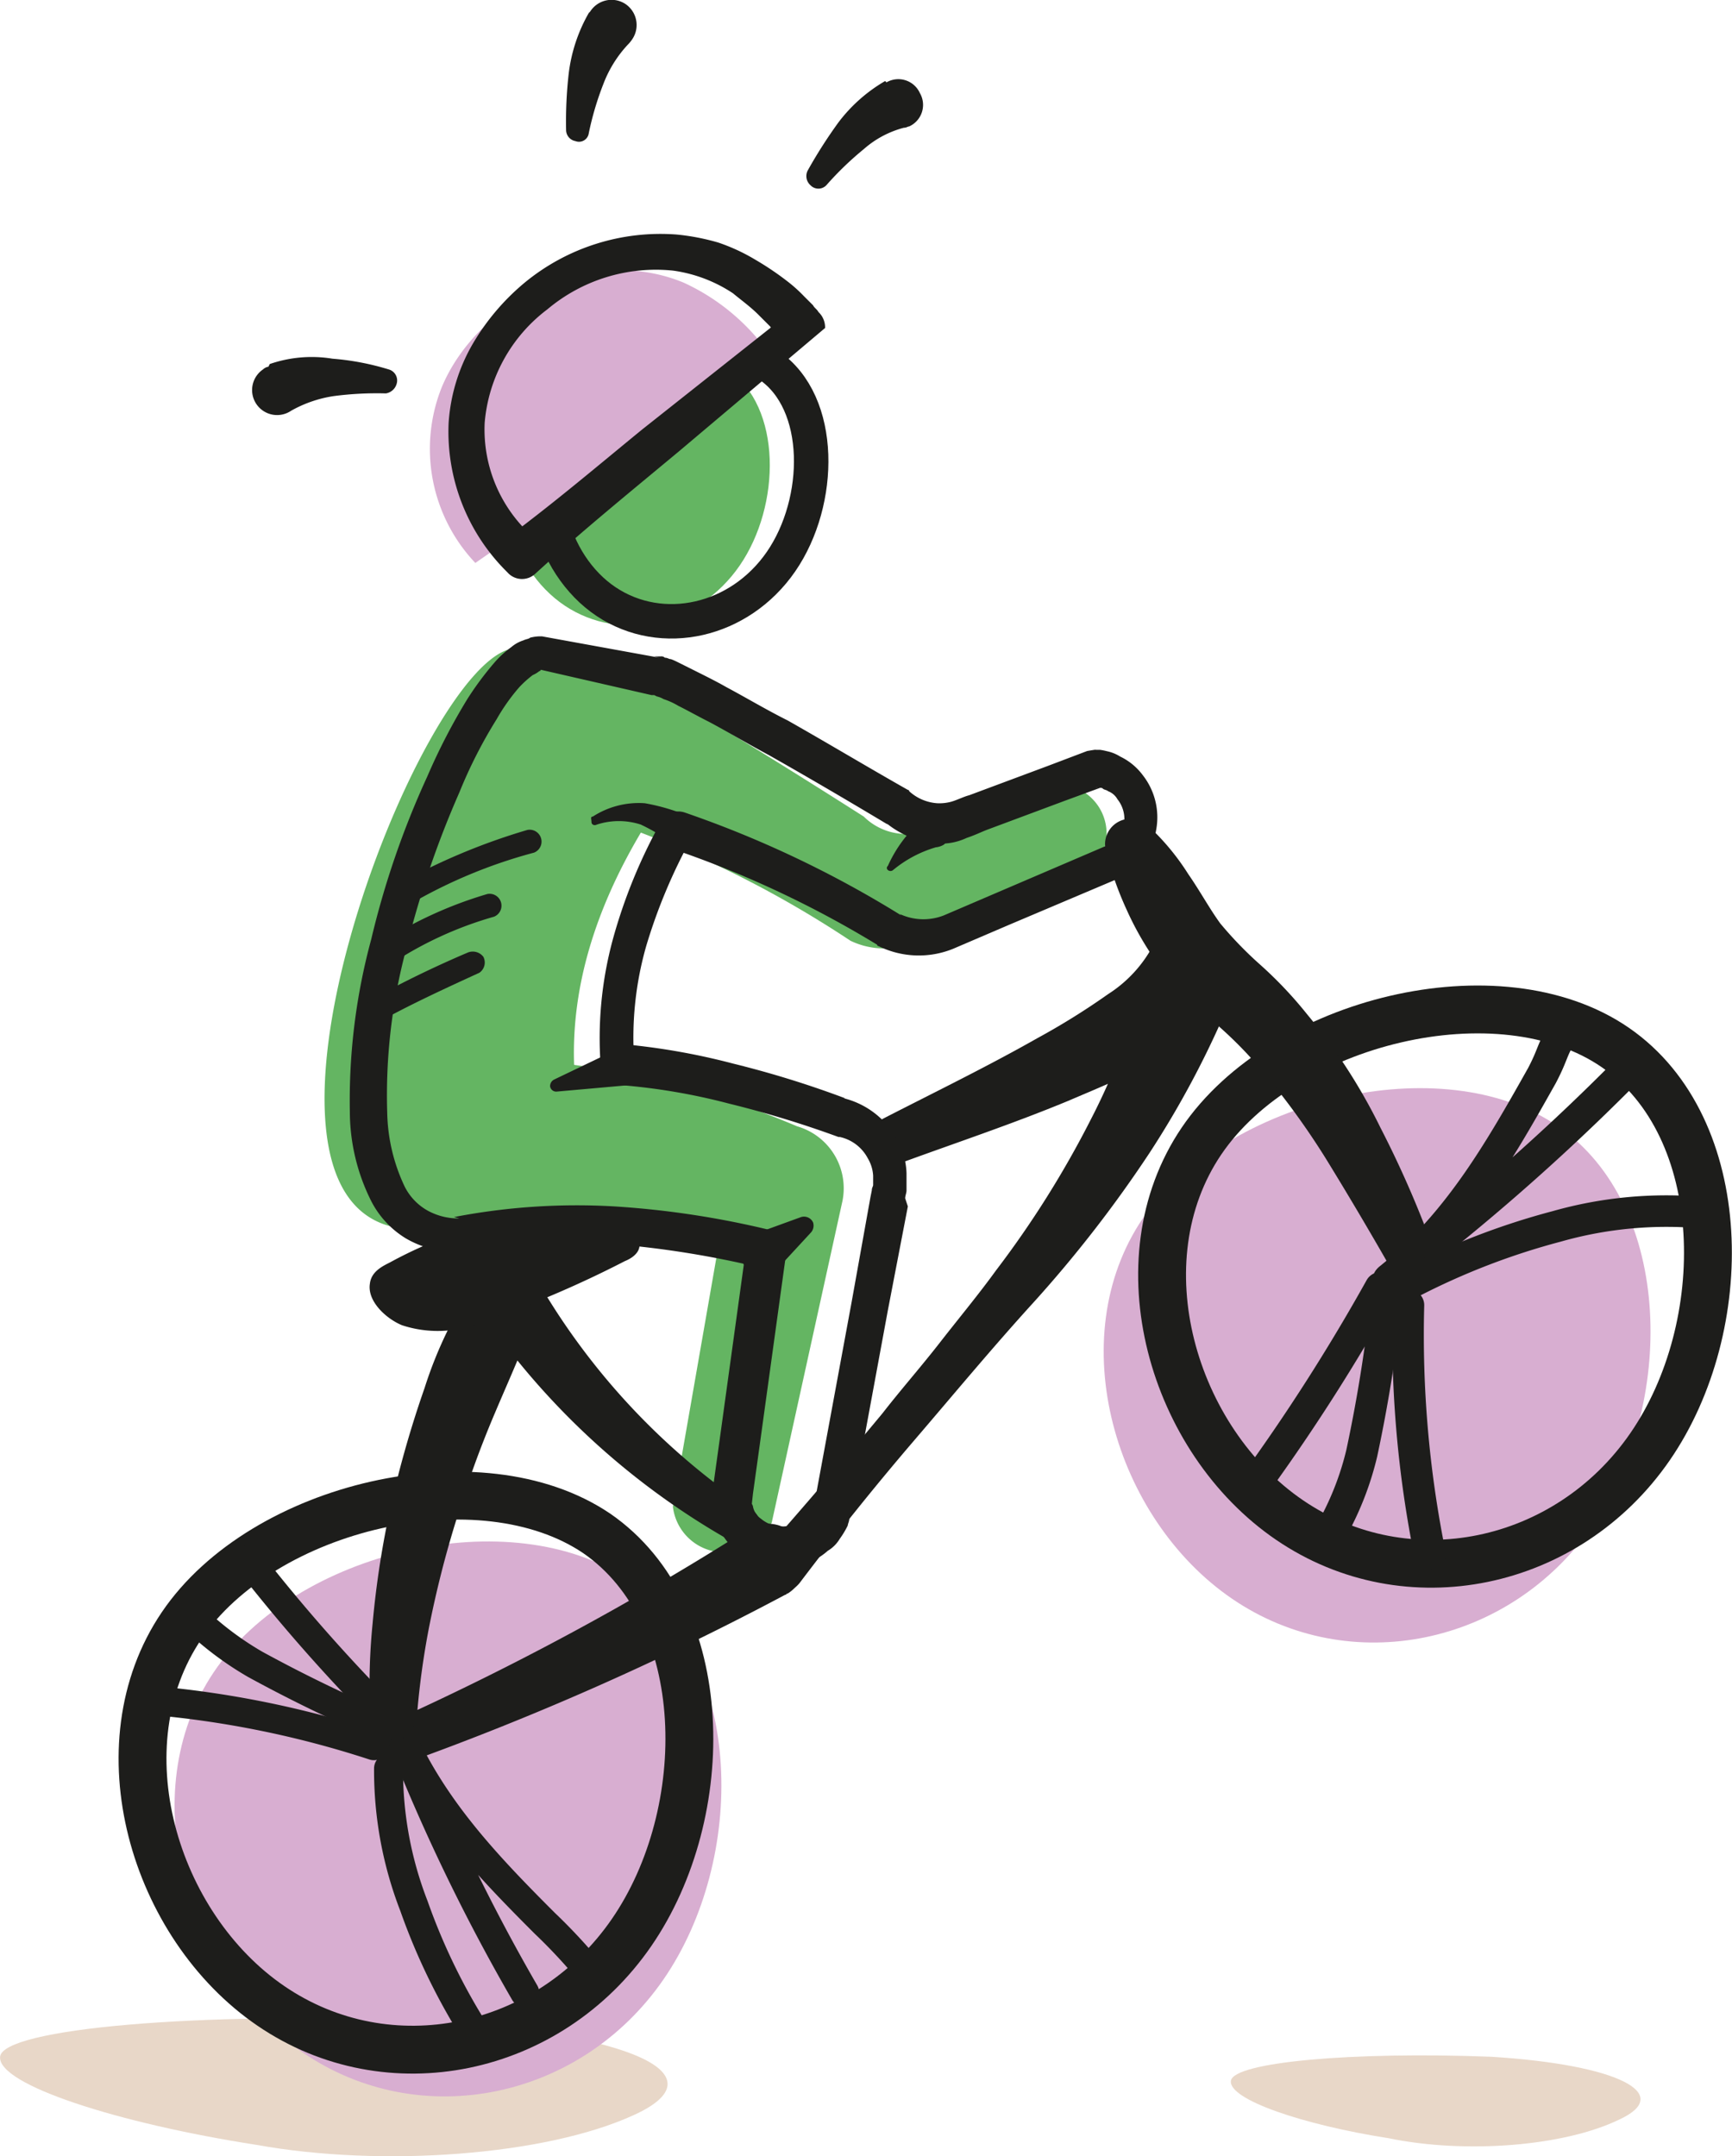
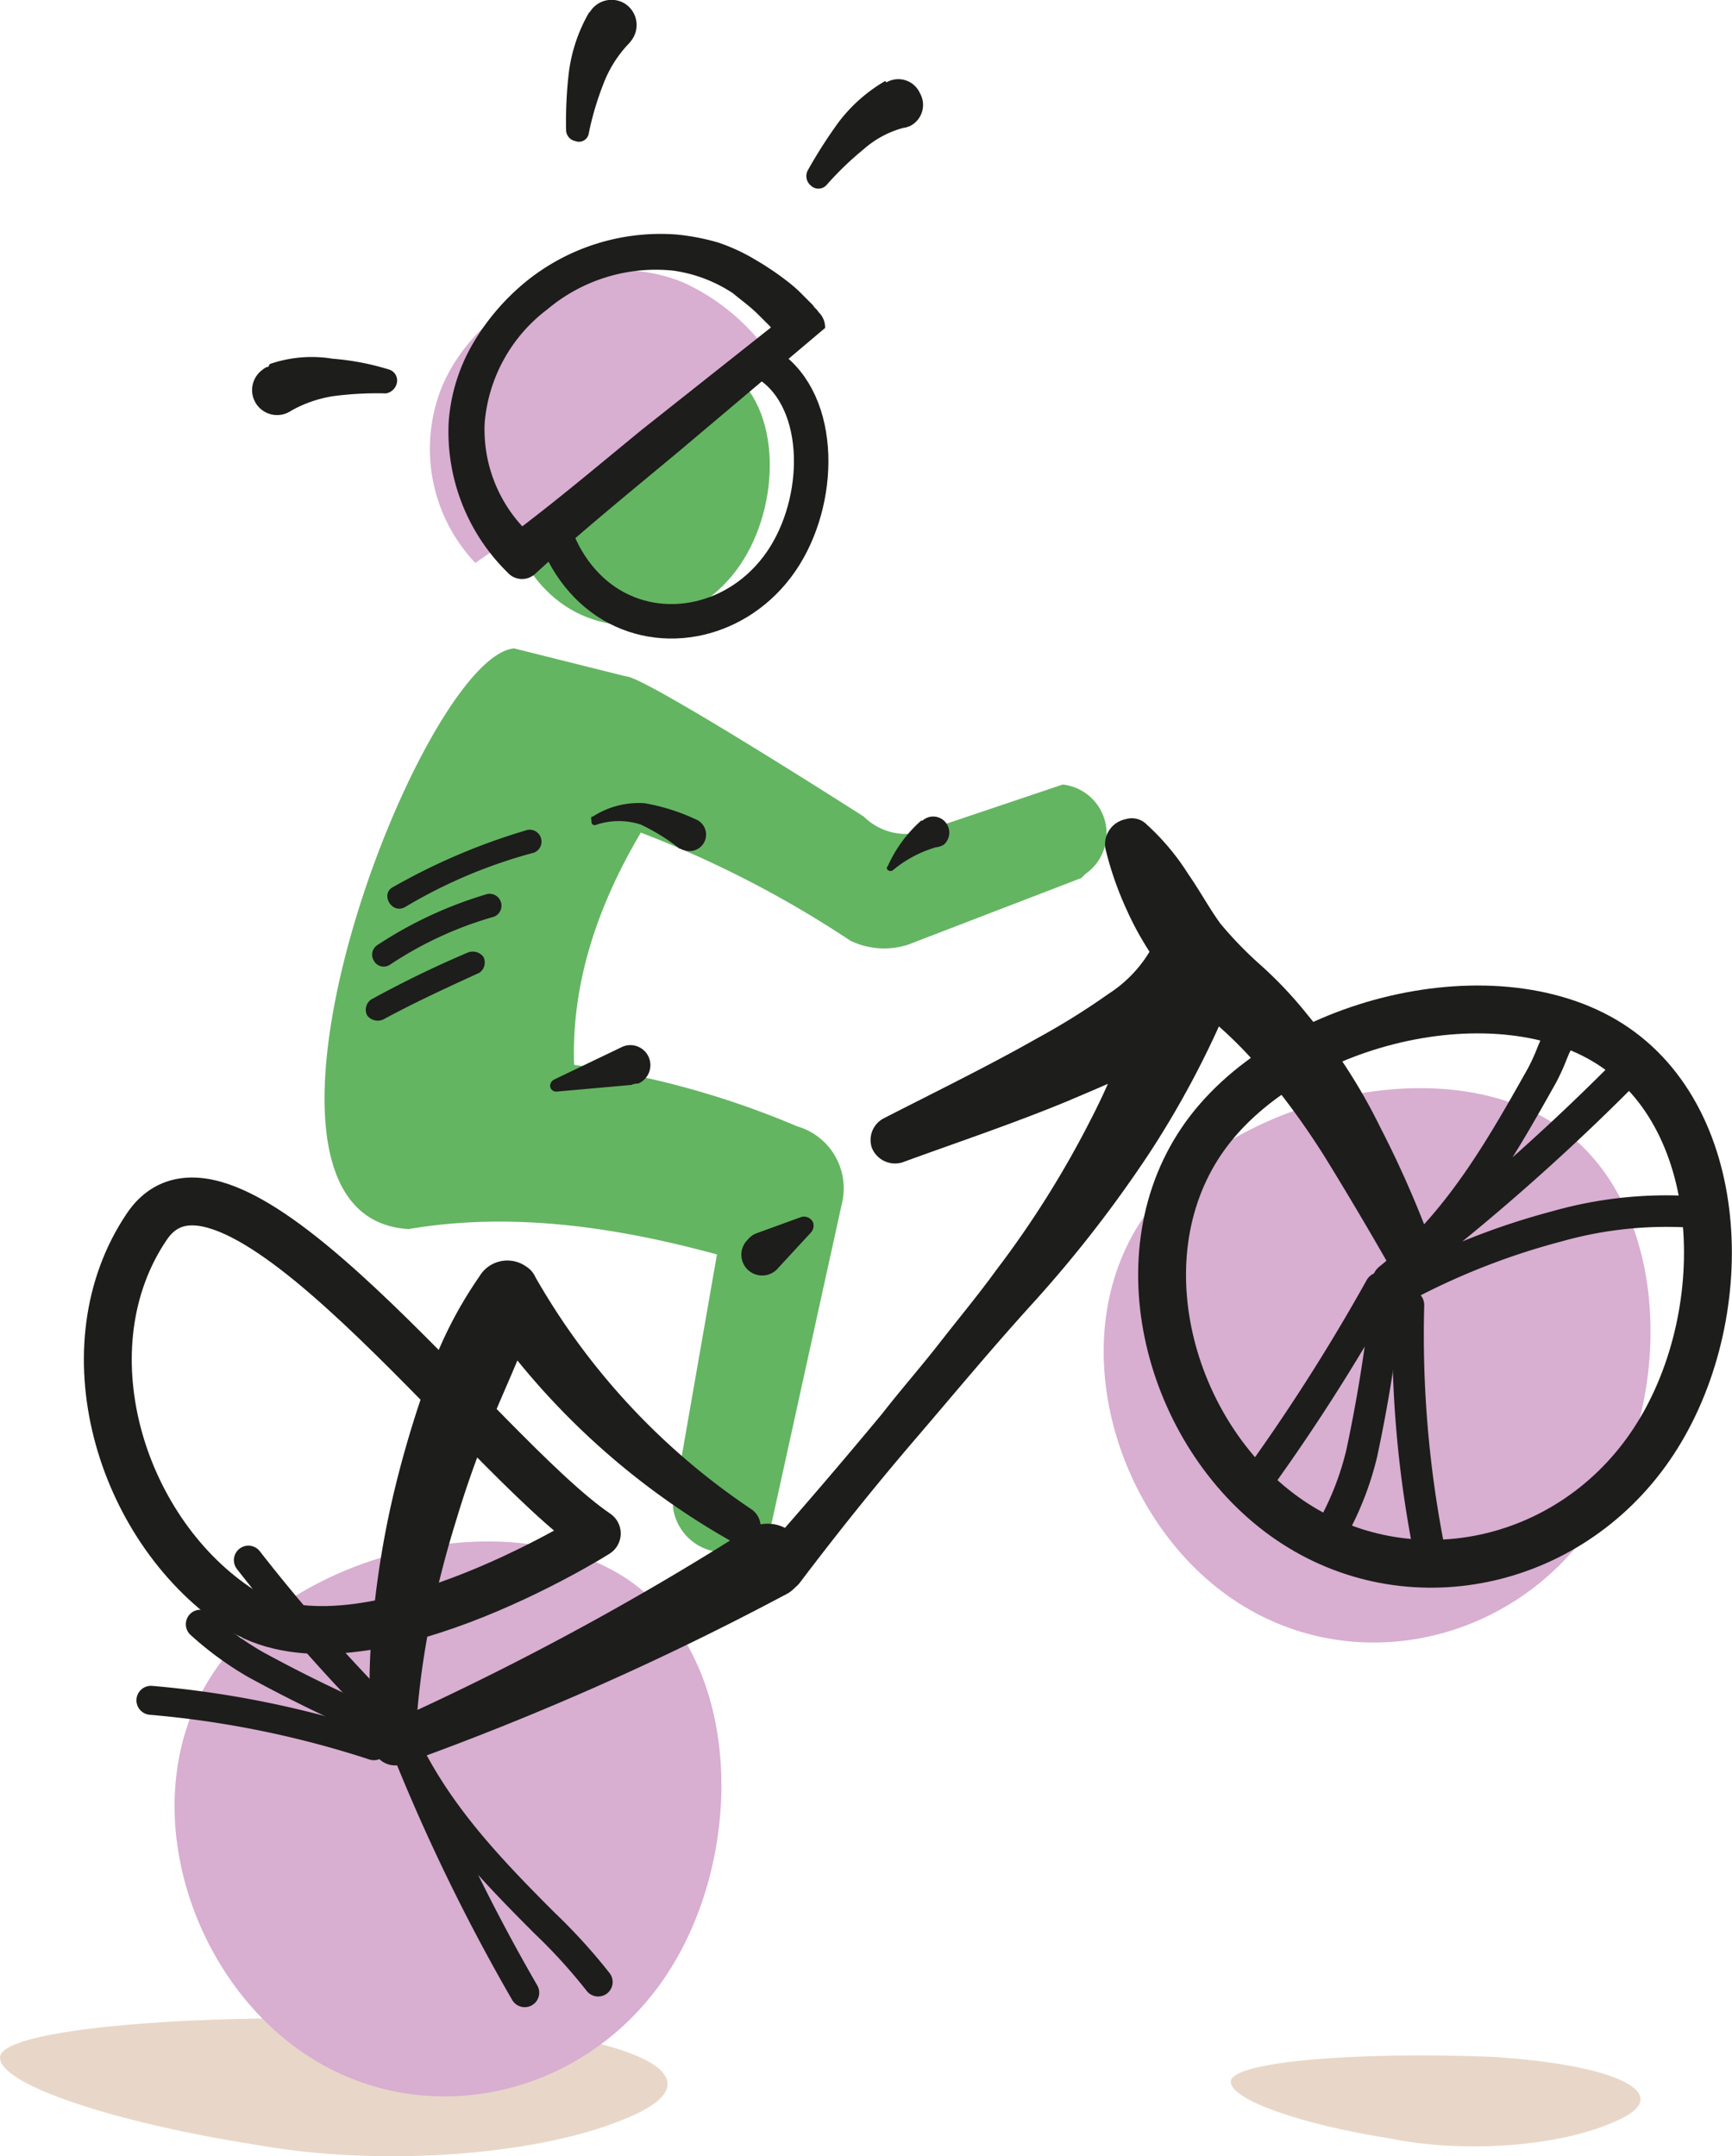
<svg xmlns="http://www.w3.org/2000/svg" id="Layer_1" data-name="Layer 1" width="45.77mm" height="56.98mm" viewBox="0 0 129.73 161.52">
  <title>cycling</title>
  <path d="M121.3,158.6c-4.1,2-11.5,2.6-17.3,1.4-6.4-1-12-2.9-11.8-4.3s9.1-2.2,19.5-1.8C121.3,154.5,125.4,156.7,121.3,158.6Z" transform="translate(0 0.17)" style="fill:#d8bca4;opacity:0.6;isolation:isolate" />
  <path d="M47.4,158.3c-6.6,3-18.8,3.9-28.2,2.2C8.9,158.9-.2,156,0,153.9s14.8-3.4,31.7-2.7C47.5,152.1,54.1,155.3,47.4,158.3Z" transform="translate(0 0.17)" style="fill:#d8bca4;opacity:0.6;isolation:isolate" />
  <path d="M116.7,84.2c8.7,6,8.8,20.9,2.6,29.9s-18.2,11.5-27,5.5-12.8-19.5-6.7-28.5C91.9,82.2,108,78.2,116.7,84.2Z" transform="translate(0 0.17)" style="fill:#d8aed1" />
  <path d="M47.1,118.2c8.7,6,8.8,20.9,2.6,29.9s-18.2,11.5-27,5.5S9.9,134.2,16,125.1,38.3,112.2,47.1,118.2Z" transform="translate(0 0.17)" style="fill:#d8aed1" />
  <path d="M38.5,48.4l8.4,2.1C48.3,50.5,64.7,61,64.7,61a4.5,4.5,0,0,0,4.5,1.1l10.4-3.5h0a3.69,3.69,0,0,1,1.7,6.7l-.3.3-13,5a5.82,5.82,0,0,1-4.3-.3A80.53,80.53,0,0,0,48,62.2c-3.5,5.9-5.2,11.7-5,17.4a65.19,65.19,0,0,1,16.7,4.6,4.83,4.83,0,0,1,3.4,5.6l-5.3,24.1-.2.3a3.88,3.88,0,0,1-7.2-1.5h0l3.3-18.9c-7.7-2.1-15.5-3.2-23.1-1.9C15.5,91,31.4,49.1,38.5,48.4Z" transform="translate(0 0.17)" style="fill:#64b562" />
  <path d="M54.5,27.5c4.1,2.8,4,10.2.9,14.7s-8.9,5.8-13.1,3-6-9.4-2.9-13.9S50.3,24.7,54.5,27.5Z" transform="translate(0 0.17)" style="fill:#64b562" />
  <path d="M121,78.3c8.7,6,8.8,20.9,2.6,29.9s-18.2,11.5-27,5.5S83.9,94.3,90,85.3,112.3,72.3,121,78.3Z" transform="translate(0 0.17)" style="fill:none;stroke:#1d1d1b;stroke-linecap:round;stroke-linejoin:round;stroke-width:3.585px" />
-   <path d="M44.7,114.7c8.7,6,8.8,20.9,2.6,29.9s-18.2,11.5-27,5.5-12.8-19.5-6.7-28.5S36,108.8,44.7,114.7Z" transform="translate(0 0.17)" style="fill:none;stroke:#1d1d1b;stroke-linecap:round;stroke-linejoin:round;stroke-width:3.585px" />
+   <path d="M44.7,114.7s-18.2,11.5-27,5.5-12.8-19.5-6.7-28.5S36,108.8,44.7,114.7Z" transform="translate(0 0.17)" style="fill:none;stroke:#1d1d1b;stroke-linecap:round;stroke-linejoin:round;stroke-width:3.585px" />
  <path d="M85.9,61.6A17.93,17.93,0,0,1,89,65.3c.9,1.3,1.6,2.6,2.4,3.7a28.4,28.4,0,0,0,3,3.1,30.64,30.64,0,0,1,3.5,3.7,42.59,42.59,0,0,1,5.5,8.5,77.5,77.5,0,0,1,3.9,8.9,1.73,1.73,0,0,1-1,2.3,1.78,1.78,0,0,1-2.2-.8q-2.4-4.2-4.8-8.1a57.45,57.45,0,0,0-5.4-7.3,31.4,31.4,0,0,0-3.2-3.1A33.6,33.6,0,0,1,87,72.4,23,23,0,0,1,84.4,68a25.06,25.06,0,0,1-1.6-4.6,1.91,1.91,0,0,1,1.5-2.2A1.56,1.56,0,0,1,85.9,61.6Z" transform="translate(0 0.17)" style="fill:#1d1d1b" />
  <path d="M66.2,83.6c3.9-2,7.8-3.9,11.5-6A53.38,53.38,0,0,0,83,74.3a9.76,9.76,0,0,0,3.4-3.7h0l.5-.6a3.41,3.41,0,0,1,5.8,3.4,70.29,70.29,0,0,1-6.6,12.8,93.82,93.82,0,0,1-8.6,11.1c-3.1,3.4-6,6.9-9,10.4s-5.8,7-8.6,10.7a1.78,1.78,0,0,1-2.8-2.2l.1-.1h0c3-3.4,6-6.9,8.9-10.4,1.4-1.8,2.9-3.5,4.3-5.3s2.9-3.6,4.2-5.4a73.85,73.85,0,0,0,7.1-11.3,49.54,49.54,0,0,0,4.4-12.2l6.2,2.8h0a16.73,16.73,0,0,1-6,5.1c-2.2,1.2-4.2,2-6.3,2.9-4.1,1.7-8.3,3.1-12.4,4.6a1.87,1.87,0,0,1-2.3-1.1A1.83,1.83,0,0,1,66.2,83.6Z" transform="translate(0 0.17)" style="fill:#1d1d1b" />
  <path d="M54.8,115.3A56.18,56.18,0,0,1,35.9,97.9h0l4.4-.2c-.9,2.7-2.1,5.3-3.2,7.9a76.41,76.41,0,0,0-2.9,8,77.54,77.54,0,0,0-2.1,8.3,59.78,59.78,0,0,0-1,8.5h0L28.9,129A214.2,214.2,0,0,0,56,114.4a2.83,2.83,0,1,1,3,4.8c-.1,0-.1.1-.2.1A215.86,215.86,0,0,1,30.1,132h0a1.72,1.72,0,0,1-2.1-1,.6.6,0,0,1-.1-.4h0a46.12,46.12,0,0,1,0-9.1,70,70,0,0,1,1.4-9,79.56,79.56,0,0,1,2.5-8.7,31.19,31.19,0,0,1,4-8.2l.2-.3a2.43,2.43,0,0,1,3.4-.6,1.78,1.78,0,0,1,.7.8h0a51.82,51.82,0,0,0,16.2,17.4,1.6,1.6,0,0,1,.4,2.2C56.5,115.5,55.5,115.7,54.8,115.3Z" transform="translate(0 0.17)" style="fill:#1d1d1b" />
-   <path d="M32.9,91.6l15,1.5c0,.6-.6,1-1.1,1.2A79.63,79.63,0,0,1,36,98.9a8.54,8.54,0,0,1-5.9.2c-1.2-.5-2.6-1.8-2.4-3.1.1-.9.9-1.3,1.5-1.6a31.42,31.42,0,0,1,5.3-2.3" transform="translate(0 0.17)" style="fill:#1d1d1b" />
  <path d="M44.8,148.3a41.77,41.77,0,0,0-4-4.4c-4.3-4.3-8.3-8.5-10.8-14.1a142.59,142.59,0,0,0,9.3,19.3" transform="translate(0 0.17)" style="fill:none;stroke:#1d1d1b;stroke-linecap:round;stroke-linejoin:round;stroke-width:2.171px" />
  <path d="M28,130.6a73.94,73.94,0,0,0-16.7-3.4" transform="translate(0 0.17)" style="fill:none;stroke:#1d1d1b;stroke-linecap:round;stroke-linejoin:round;stroke-width:2.171px" />
-   <path d="M35.8,152.4a46.83,46.83,0,0,1-4.8-9.8,28.06,28.06,0,0,1-1.9-10.3" transform="translate(0 0.17)" style="fill:none;stroke:#1d1d1b;stroke-linecap:round;stroke-linejoin:round;stroke-width:2.171px" />
  <path d="M30,129.7a108.81,108.81,0,0,1-10.9-5.2,24,24,0,0,1-4.1-3" transform="translate(0 0.17)" style="fill:none;stroke:#1d1d1b;stroke-linecap:round;stroke-linejoin:round;stroke-width:2.171px" />
  <path d="M29.3,130.8" transform="translate(0 0.17)" style="fill:none;stroke:#1d1d1b;stroke-linecap:round;stroke-linejoin:round;stroke-width:2.171px" />
  <path d="M18.6,116.7a129.89,129.89,0,0,0,11,12.4" transform="translate(0 0.17)" style="fill:none;stroke:#1d1d1b;stroke-linecap:round;stroke-linejoin:round;stroke-width:2.171px" />
  <path d="M117.5,76.6c-1.3,1.7-1,1.9-2,3.8-3.2,5.7-6.3,11.1-11.4,15.2a165.55,165.55,0,0,0,17.3-15.1" transform="translate(0 0.17)" style="fill:none;stroke:#1d1d1b;stroke-linecap:round;stroke-linejoin:round;stroke-width:2.363px" />
  <path d="M105.5,97.6a83,83,0,0,0,1.6,18.6" transform="translate(0 0.17)" style="fill:none;stroke:#1d1d1b;stroke-linecap:round;stroke-linejoin:round;stroke-width:2.363px" />
  <path d="M105.7,95.9a53.4,53.4,0,0,1,10.9-4.2,30.11,30.11,0,0,1,11.2-1" transform="translate(0 0.17)" style="fill:none;stroke:#1d1d1b;stroke-linecap:round;stroke-linejoin:round;stroke-width:2.363px" />
  <path d="M104,95.7a113.3,113.3,0,0,1-2,13,22.29,22.29,0,0,1-1.9,5.1" transform="translate(0 0.17)" style="fill:none;stroke:#1d1d1b;stroke-linecap:round;stroke-linejoin:round;stroke-width:2.363px" />
  <path d="M93.8,111.3a146.77,146.77,0,0,0,9.6-15" transform="translate(0 0.17)" style="fill:none;stroke:#1d1d1b;stroke-linecap:round;stroke-linejoin:round;stroke-width:2.363px" />
-   <path d="M40.6,47.5l8.8,1.6L49,49h.5a.37.37,0,0,1,.3.1c.2,0,.3.1.4.1s.5.2.7.3l1.2.6c.8.4,1.6.8,2.3,1.2,1.5.8,3,1.7,4.6,2.5,3,1.7,6,3.5,9,5.2h0a.1.1,0,0,1,.1.1,3.46,3.46,0,0,0,2.1.9,3.4,3.4,0,0,0,1-.1c.4-.1,1-.4,1.4-.5l5.9-2.2,2.9-1.1h0c-.1,0,1.2-.2.6-.1h.4a4.33,4.33,0,0,1,.5.1,3,3,0,0,1,1,.4,4.57,4.57,0,0,1,1.7,1.4,5.12,5.12,0,0,1,1,4.1,5,5,0,0,1-.8,2,5.72,5.72,0,0,1-.7.8c-.1.1-.3.2-.4.3l-.3.2c-.1.1-.2.1-.3.2h0l-8.5,3.6-4.2,1.8a6.83,6.83,0,0,1-5.6-.2.1.1,0,0,1-.1-.1A77.17,77.17,0,0,0,50,63.3h0l1.8-.7a40.91,40.91,0,0,0-3.4,8.1,25,25,0,0,0-.9,8.6h0L46.1,78a50.55,50.55,0,0,1,8.8,1.5,74.61,74.61,0,0,1,8.4,2.6h-.1a6.27,6.27,0,0,1,4,3.1,5.53,5.53,0,0,1,.7,2.5V89c0,.2-.1.4-.1.6l.2.6L66.5,98l-2.9,15.7c0,.1-.1.3-.1.4a6.42,6.42,0,0,1-.6,1,2.58,2.58,0,0,1-.9.9,4.51,4.51,0,0,1-2.3,1.1,5.42,5.42,0,0,1-4.7-1.2,6,6,0,0,1-1.4-2.1c-.1-.2-.1-.4-.2-.6a.37.37,0,0,0-.1-.3v-.7h0l.1-.9.5-3.6,2-14.5h0L57,94.8A71.87,71.87,0,0,0,45.7,93a42.71,42.71,0,0,0-11.3.6h-.3a7.36,7.36,0,0,1-3.7-1,7,7,0,0,1-2.6-2.8,15,15,0,0,1-1.6-6.7,46.1,46.1,0,0,1,1.6-12.9A65.13,65.13,0,0,1,32,58a45.55,45.55,0,0,1,3-5.8,23.43,23.43,0,0,1,2-2.7,7.41,7.41,0,0,1,1.3-1.2,2.62,2.62,0,0,1,.9-.5c.2-.1.4-.1.5-.2A3.08,3.08,0,0,1,40.6,47.5ZM40.5,50h0a.1.1,0,0,1-.1.1,2.19,2.19,0,0,1-.5.3,8.12,8.12,0,0,0-1,.9,14.65,14.65,0,0,0-1.7,2.4,35.52,35.52,0,0,0-2.8,5.5,71.3,71.3,0,0,0-4,11.8A42.38,42.38,0,0,0,29,83.2a13.5,13.5,0,0,0,1.3,5.5A4.24,4.24,0,0,0,32,90.5a4.75,4.75,0,0,0,2.4.6L34,91a48.51,48.51,0,0,1,12-.8A67.3,67.3,0,0,1,57.8,92a1.51,1.51,0,0,1,1.1,1.6h0l-2,14.5-.5,3.6-.1.9h0v-.4h0v.2c0,.1.1.2.1.3a1.46,1.46,0,0,0,.6.9,2.47,2.47,0,0,0,2.2.5,1.91,1.91,0,0,0,1-.5l.4-.4a6.13,6.13,0,0,1,.4-.6l-.1.4,2.9-15.7,1.4-7.8.1-.5c0-.2.1-.3.1-.4v-.7a2.84,2.84,0,0,0-.4-1.3A3.12,3.12,0,0,0,62.9,85h-.1a77.55,77.55,0,0,0-8.2-2.5,46.43,46.43,0,0,0-8.3-1.4h0A1.32,1.32,0,0,1,45,79.8h0a28.26,28.26,0,0,1,.9-9.6,39.72,39.72,0,0,1,3.6-8.8,1.49,1.49,0,0,1,1.8-.7h0a80.2,80.2,0,0,1,16.2,7.7l-.1-.1a4.19,4.19,0,0,0,3.3.1l4.2-1.8L83.3,63l-.3.2.3-.2.2-.2a1.38,1.38,0,0,0,.3-.4,2.47,2.47,0,0,0,.4-.9,2.38,2.38,0,0,0-.5-1.8,1.34,1.34,0,0,0-.7-.6c-.1-.1-.3-.1-.4-.2s-.2,0-.2-.1h-.2c-.6.1.7-.1.6-.1h0l-3,1.1L73.9,62c-.5.2-.9.4-1.5.6A4.47,4.47,0,0,1,70,63a6.92,6.92,0,0,1-3.6-1.5l.1.1c-3-1.8-5.9-3.5-8.9-5.2-1.5-.8-3-1.7-4.5-2.5-.8-.4-1.5-.8-2.3-1.2a5.36,5.36,0,0,0-1.1-.5,1.69,1.69,0,0,0-.5-.2l-.2-.1h-.2Z" transform="translate(0 0.17)" style="fill:#1d1d1b" />
  <path d="M57.6,27.2c4.1,2.8,4,10.2.9,14.7s-8.9,5.8-13.1,3-6-9.4-2.9-13.9S53.5,24.4,57.6,27.2Z" transform="translate(0 0.17)" style="fill:none;stroke:#1d1d1b;stroke-miterlimit:10;stroke-width:2.582px" />
  <path d="M56.7,92.2,60,91a.75.75,0,0,1,.9.4.78.78,0,0,1-.2.8l-2.4,2.6A1.56,1.56,0,1,1,56,92.7,1.53,1.53,0,0,1,56.7,92.2Z" transform="translate(0 0.17)" style="fill:#1d1d1b" />
  <path d="M44.4,61a6.34,6.34,0,0,1,3.9-1,15.34,15.34,0,0,1,3.8,1.2,1.23,1.23,0,0,1-.9,2.3c-.1,0-.2-.1-.3-.1h0A15.26,15.26,0,0,0,48,61.6a5.31,5.31,0,0,0-3.3,0c-.2.1-.4,0-.4-.2S44.2,61,44.4,61Z" transform="translate(0 0.17)" style="fill:#1d1d1b" />
  <path d="M47.3,81.1l-5.6.5a.46.46,0,0,1-.5-.4.55.55,0,0,1,.3-.5l5-2.4A1.5,1.5,0,1,1,47.8,81,1.09,1.09,0,0,0,47.3,81.1Z" transform="translate(0 0.17)" style="fill:#1d1d1b" />
  <path d="M70.1,63.3A9,9,0,0,0,66.9,65a.3.3,0,0,1-.4,0,.19.19,0,0,1,0-.3A10,10,0,0,1,69,61.3h.1a1.2,1.2,0,1,1,1.6,1.8A1.42,1.42,0,0,1,70.1,63.3Z" transform="translate(0 0.17)" style="fill:#1d1d1b" />
  <path d="M67.7,9.4a7.35,7.35,0,0,0-3,1.6,23.67,23.67,0,0,0-2.8,2.7h0a.82.82,0,0,1-1.2,0,.91.91,0,0,1-.2-1.1A36.11,36.11,0,0,1,62.8,9a11.81,11.81,0,0,1,3.5-3.1l.1.1a1.77,1.77,0,0,1,2.5.8,1.77,1.77,0,0,1-.8,2.5C68,9.3,67.9,9.4,67.7,9.4Z" transform="translate(0 0.17)" style="fill:#1d1d1b" />
  <path d="M20.2,27.1a9.64,9.64,0,0,1,4.7-.4,19.5,19.5,0,0,1,4.2.8.86.86,0,0,1,.6,1.1,1,1,0,0,1-.8.7h0a24.84,24.84,0,0,0-3.9.2,9.27,9.27,0,0,0-3.2,1.1,1.87,1.87,0,0,1-2.1-3.1.76.76,0,0,1,.4-.2Z" transform="translate(0 0.17)" style="fill:#1d1d1b" />
  <path d="M47,3.2a9,9,0,0,0-1.8,2.9,22.59,22.59,0,0,0-1.1,3.7h0a.74.74,0,0,1-1,.6.85.85,0,0,1-.7-.8,31.68,31.68,0,0,1,.2-4.3A12,12,0,0,1,44.1.8l.1-.1A1.9,1.9,0,0,1,46.8.1a1.9,1.9,0,0,1,.6,2.6A2.74,2.74,0,0,1,47,3.2Z" transform="translate(0 0.17)" style="fill:#1d1d1b" />
  <path d="M57.8,26.6A16,16,0,0,0,51.2,21c-7-2.9-15.4,1.4-18.1,7.8A12.43,12.43,0,0,0,35.6,42Z" transform="translate(0 0.17)" style="fill:#d8aed1" />
  <path d="M58.2,24a1.27,1.27,0,0,0-.1.6c0,.1.1.2.1.3h0l-.1-.1c-.1-.2-.3-.3-.4-.5l-.9-.9c-.6-.6-1.3-1.1-1.9-1.6a10.77,10.77,0,0,0-4.5-1.7A12.62,12.62,0,0,0,41,23a11.88,11.88,0,0,0-4.7,8.5,10.72,10.72,0,0,0,3.8,8.7h0L38,40.1c3.5-2.6,6.8-5.4,10.1-8.1Zm3.6.4L50.9,33.6c-3.6,3-7.3,6-10.8,9.2a1.45,1.45,0,0,1-2.1-.1h0a14.77,14.77,0,0,1-4.4-11.2,13.55,13.55,0,0,1,1.8-5.9A17.33,17.33,0,0,1,39.3,21a16,16,0,0,1,11.4-3.6,17,17,0,0,1,3.1.6,14.25,14.25,0,0,1,2.8,1.3A22,22,0,0,1,59.1,21a11,11,0,0,1,1.1,1l.5.5.1.1h0l.1.1c.1.2.3.3.4.5A1.58,1.58,0,0,1,61.8,24.4Z" transform="translate(0 0.17)" style="fill:#1d1d1b" />
  <path d="M28.7,76.2c2.4-1.3,4.8-2.4,7.2-3.5a.93.93,0,0,0,.3-1.2,1,1,0,0,0-1.2-.3,80,80,0,0,0-7.2,3.5.93.93,0,0,0-.3,1.2,1,1,0,0,0,1.2.3Z" transform="translate(0 0.17)" style="fill:#1d1d1b" />
  <path d="M29.2,72.1A27.68,27.68,0,0,1,37,68.5a.89.89,0,0,0-.5-1.7,30.62,30.62,0,0,0-8.2,3.8.86.86,0,0,0-.3,1.2.84.84,0,0,0,1.2.3Z" transform="translate(0 0.17)" style="fill:#1d1d1b" />
  <path d="M30.3,67.8A37.72,37.72,0,0,1,40,63.7a.89.89,0,0,0-.5-1.7,47.22,47.22,0,0,0-10.1,4.3c-.9.5-.1,2,.9,1.5Z" transform="translate(0 0.17)" style="fill:#1d1d1b" />
</svg>